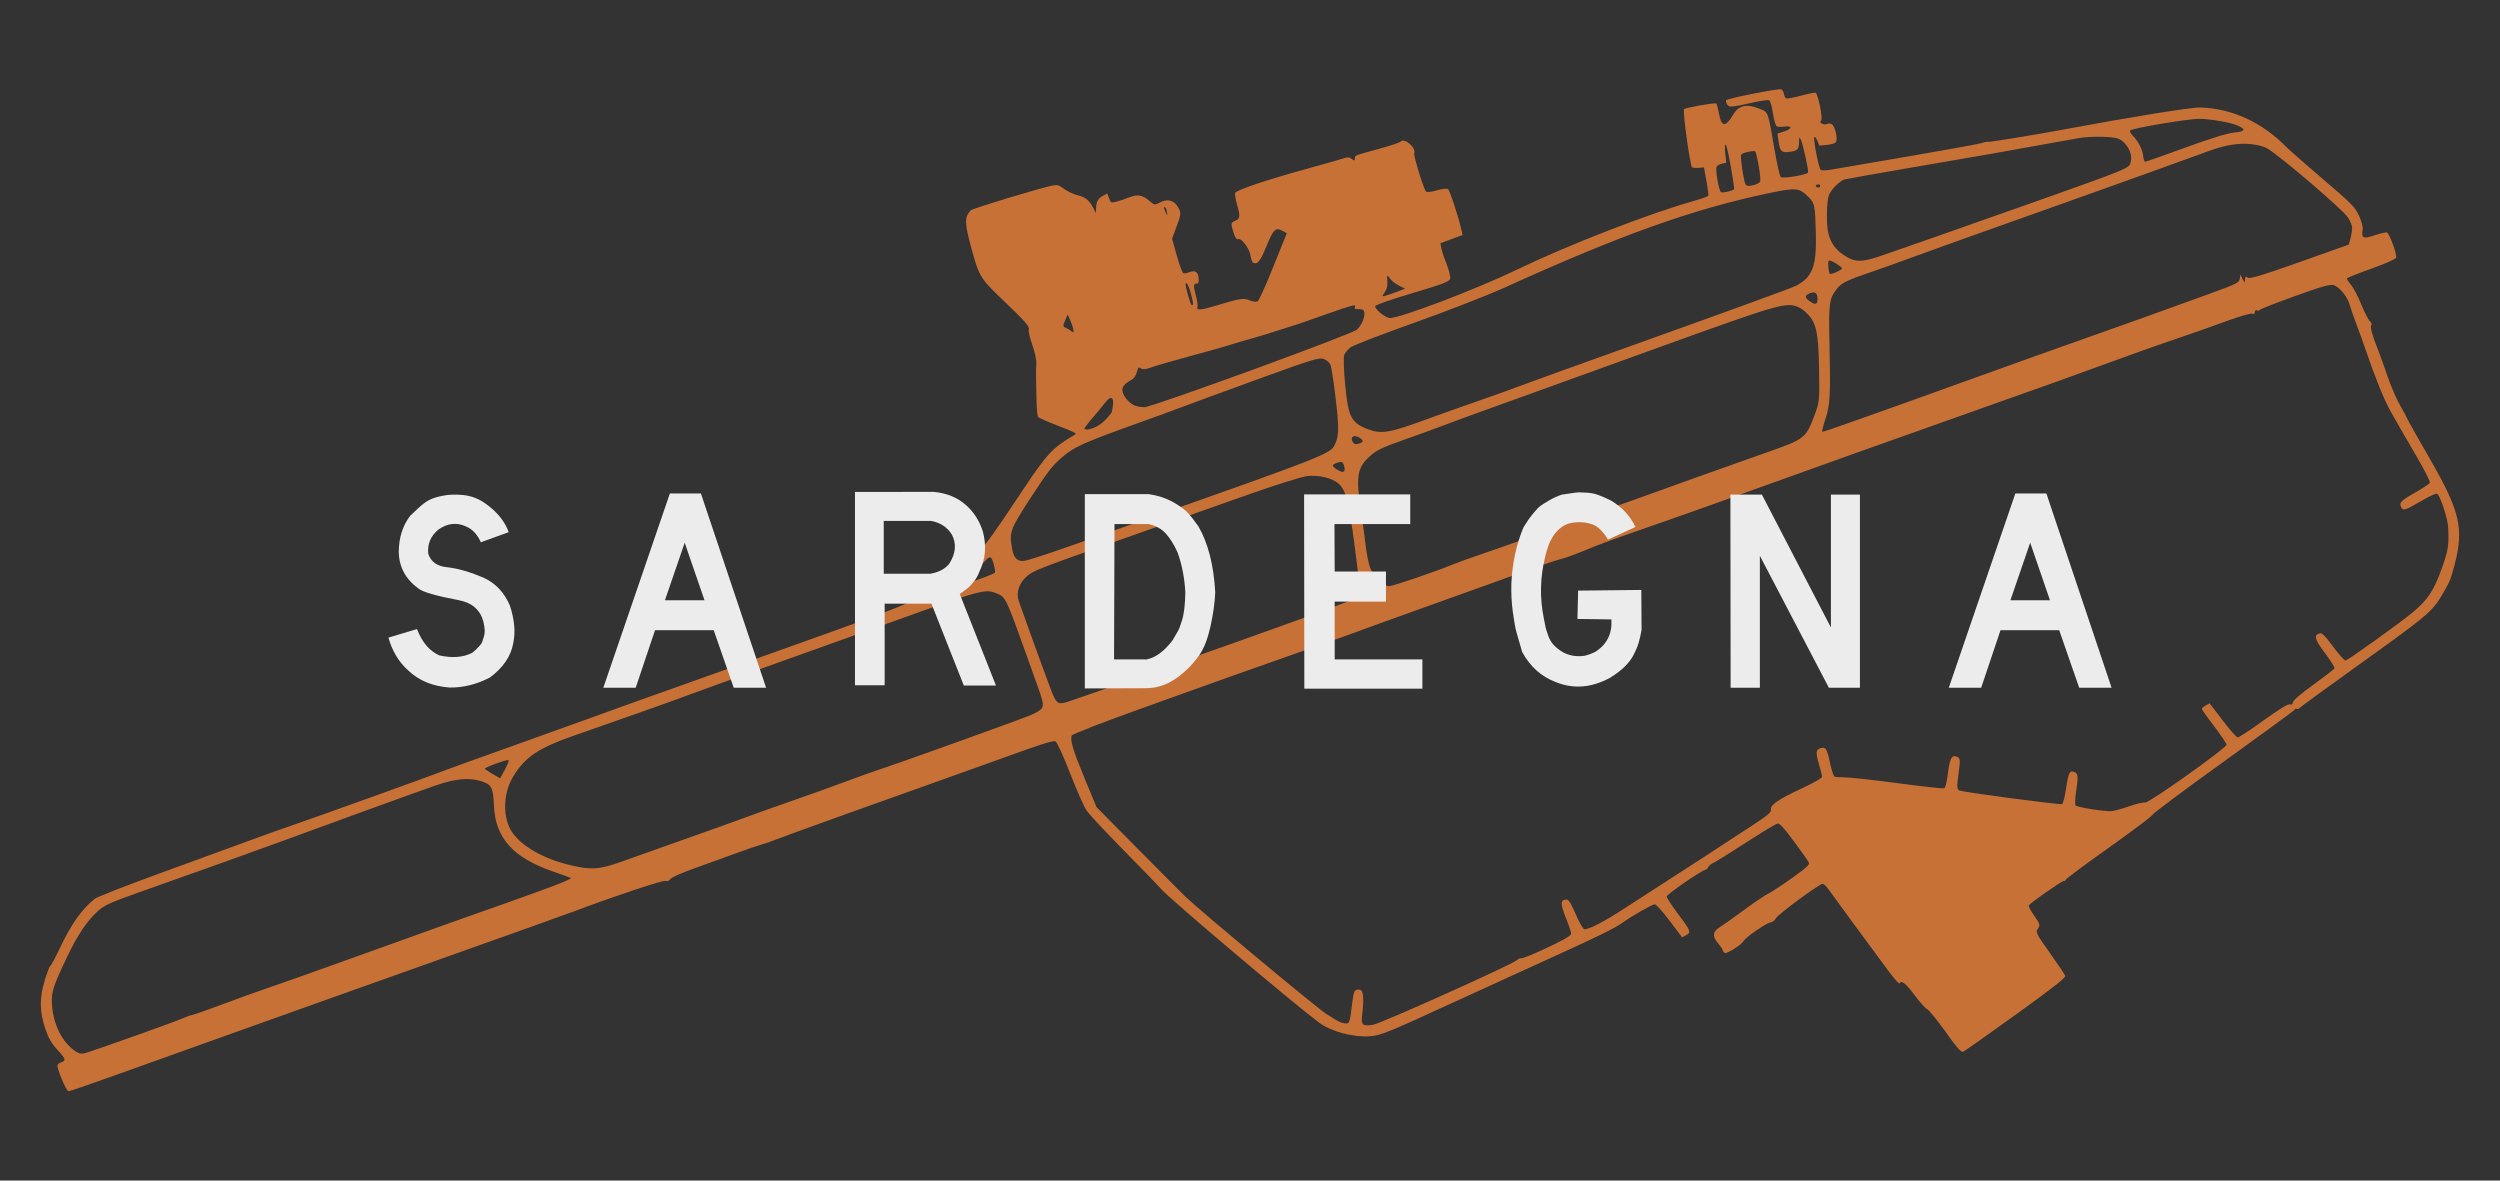
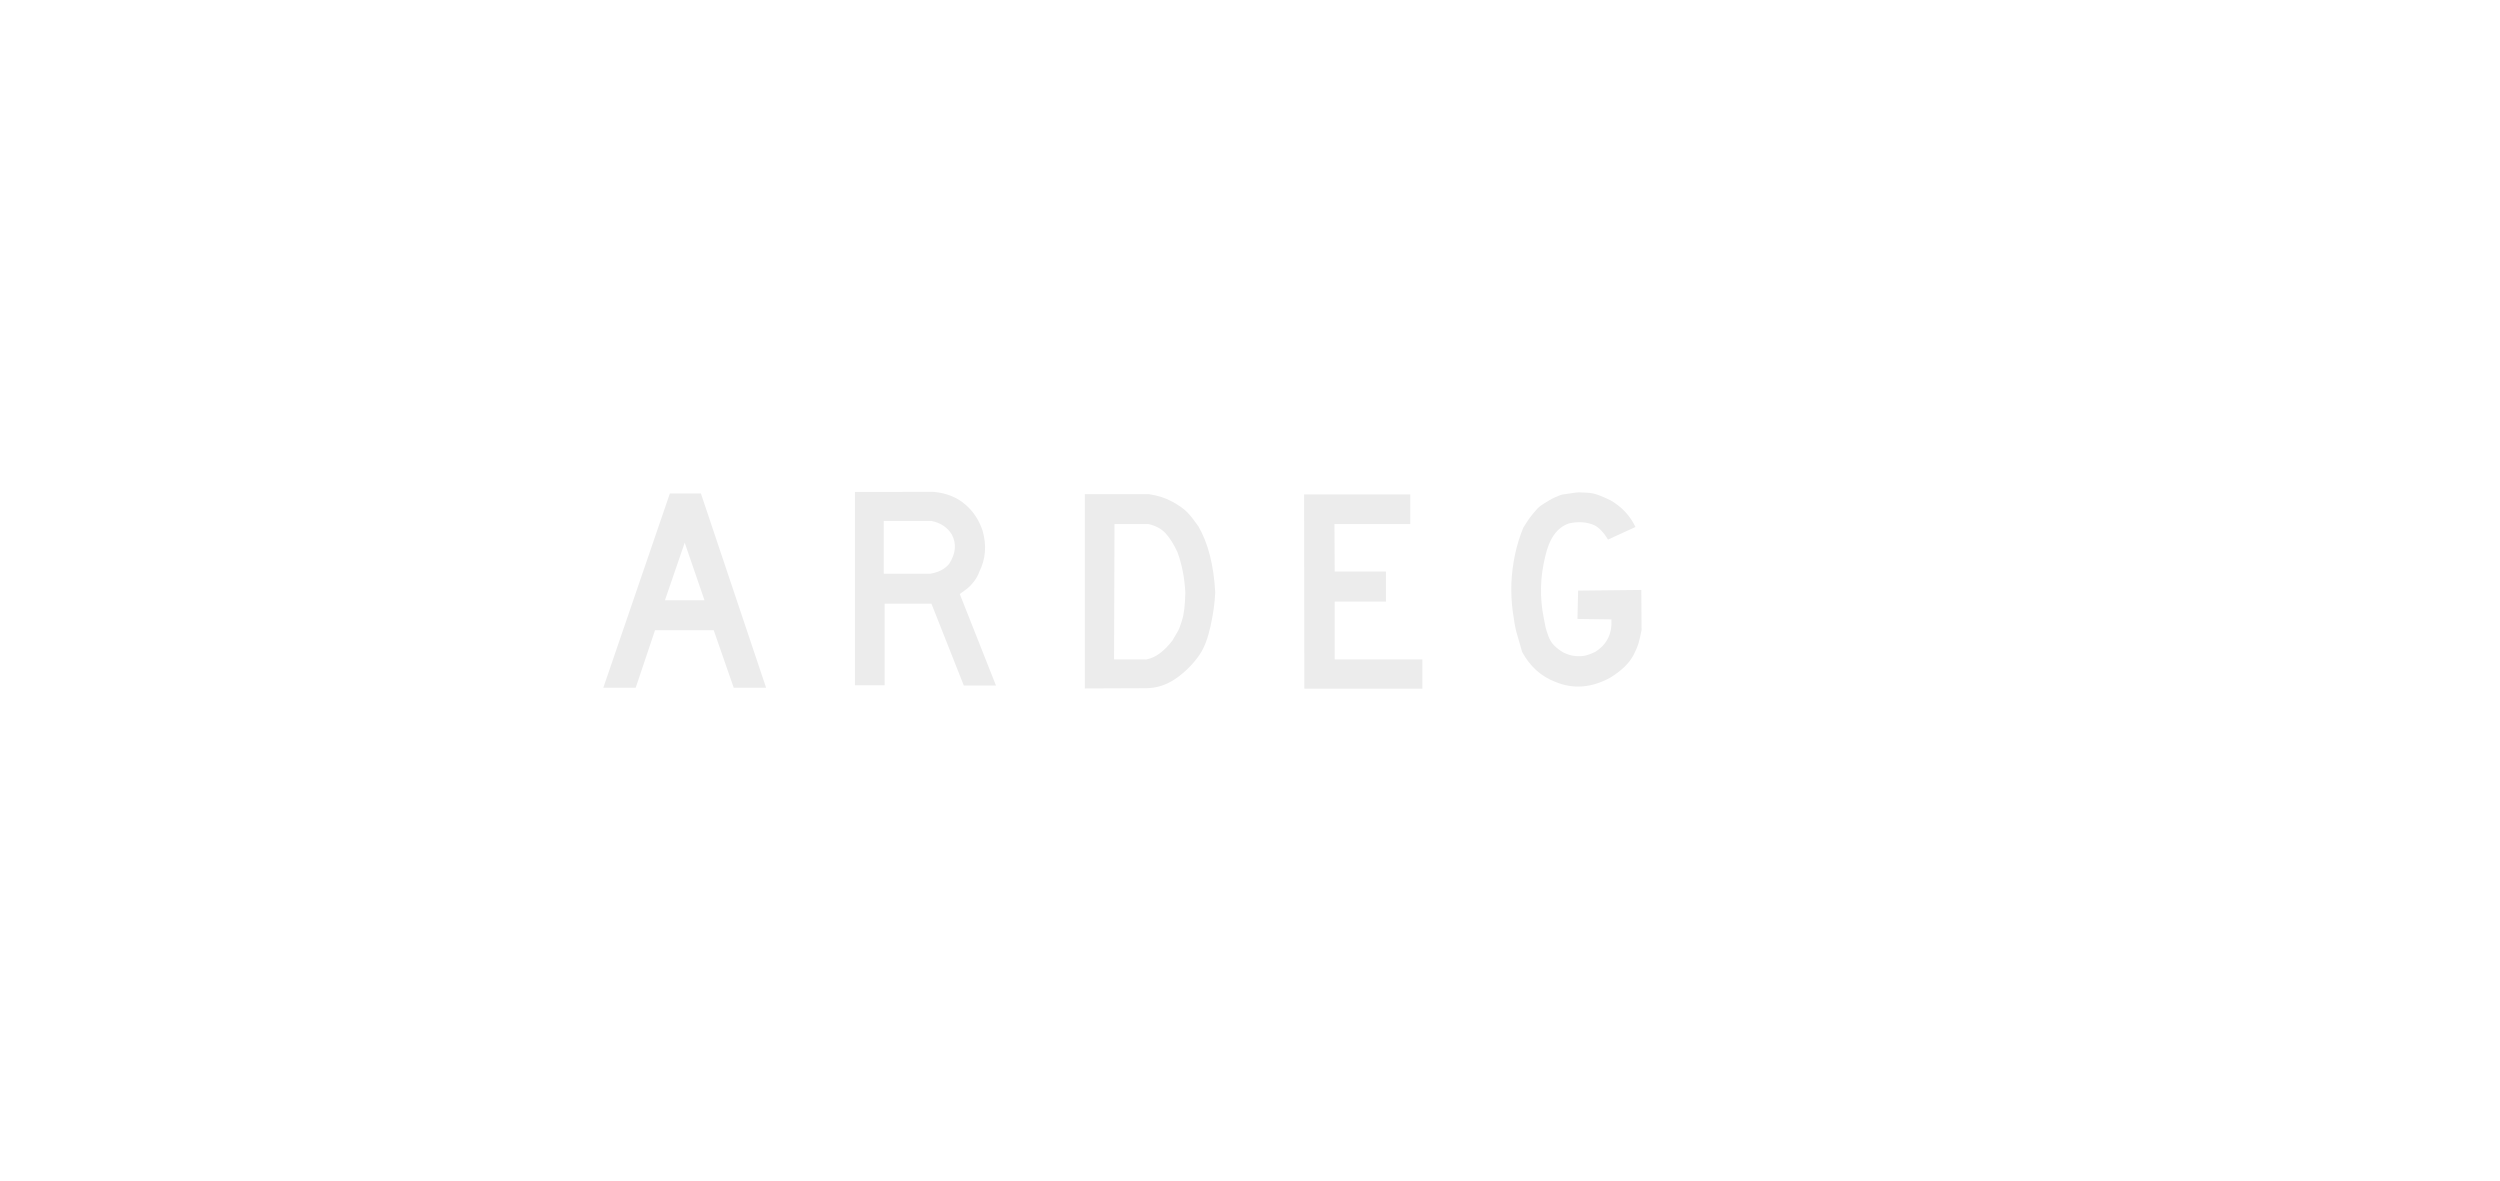
<svg xmlns="http://www.w3.org/2000/svg" xmlns:ns1="http://www.inkscape.org/namespaces/inkscape" xmlns:ns2="http://sodipodi.sourceforge.net/DTD/sodipodi-0.dtd" width="360" height="170" id="svg3132" version="1.1" ns1:version="0.48.0 r9654" ns2:docname="rgs-sicilia.svg">
  <defs id="defs3134" />
  <g ns1:label="Livello 1" ns1:groupmode="layer" id="layer1" transform="translate(0,-882.362)">
    <g id="g3829" transform="translate(44.286,-42.5)">
-       <rect y="924.862" x="-44.286" height="170" width="360" id="rect3272" style="fill:#333333;fill-rule:evenodd;stroke:none" />
-       <path ns2:nodetypes="cssssssssssccccscscsssscscsccscscscscsssccsscscssssssssscssccsscssssssccssccsscsscssssccsssscscccssscssscccccscssssccsscsccssccscssscsssssscssscssccccccsccssssssscsccssssscscssscccscsscsscscscssscscscscscsscsssscscssssscsssssscccssssssssssssssscsssssssssccsssssscscsssssccsscscscsssssscscssssssccsssccssscsscssccscsscssscscssccsssssssssssssssccsccsccccccscsscccscsssssssssscsssscssssscsssssscsssssssscsccsccsssssscsssssscssssssccsssccssscssssssssssssssssssssscssssssscsccsccssscscssscssssssccsscsccsccscccccsscccccssssssssssssssssscsssscccscccscssscsccscccscccsssssssscssccsssssscsccscscc" ns1:connector-curvature="0" id="path3854" d="m 307.483,1010.348 c -1.571,2.657 -1.982,3.002 -12.951,10.856 -3.988,2.856 -7.386,5.337 -7.553,5.514 -0.166,0.177 -0.404,0.281 -0.528,0.23 -0.124,-0.051 -0.263,-10e-4 -0.308,0.111 -0.046,0.112 -4.629,3.468 -10.185,7.46 -5.556,3.991 -10.175,7.435 -10.264,7.653 -0.089,0.218 -2.908,2.344 -6.264,4.725 -3.356,2.381 -6.154,4.457 -6.218,4.614 -0.064,0.157 -0.196,0.252 -0.294,0.212 -0.212,-0.086 -4.925,3.204 -5.06,3.533 -0.051,0.126 0.31,0.802 0.804,1.503 0.813,1.154 0.861,1.326 0.516,1.825 -0.363,0.526 -0.281,0.689 1.715,3.491 1.153,1.617 2.148,3.106 2.212,3.309 0.086,0.274 -1.746,1.712 -7.092,5.563 -3.964,2.857 -7.381,5.266 -7.592,5.355 -0.307,0.128 -0.822,-0.451 -2.569,-2.891 -1.202,-1.679 -2.383,-3.134 -2.626,-3.233 -0.243,-0.1 -1.064,-1.014 -1.824,-2.033 -1.268,-1.699 -1.928,-2.206 -2.154,-1.654 -0.048,0.117 -0.787,-0.726 -1.643,-1.874 -2.282,-3.061 -7.886,-10.698 -8.551,-11.651 -0.315,-0.452 -0.711,-0.825 -0.88,-0.829 -0.481,-0.01 -6.552,4.477 -6.766,5.002 -0.106,0.258 -0.446,0.51 -0.755,0.56 -0.634,0.099 -3.697,2.226 -3.889,2.697 -0.179,0.439 -2.346,1.827 -2.655,1.701 -0.143,-0.058 -0.281,-0.231 -0.307,-0.383 -0.025,-0.153 -0.342,-0.621 -0.704,-1.041 -0.838,-0.973 -0.758,-1.673 0.261,-2.294 0.428,-0.261 1.977,-1.361 3.443,-2.443 1.466,-1.083 3.053,-2.154 3.527,-2.381 0.474,-0.227 2.026,-1.245 3.449,-2.264 2.092,-1.497 2.553,-1.924 2.411,-2.231 -0.097,-0.209 -1.059,-1.572 -2.138,-3.029 -1.463,-1.976 -2.068,-2.631 -2.378,-2.576 -0.229,0.039 -2.253,1.262 -4.497,2.716 -2.244,1.454 -4.364,2.772 -4.711,2.93 -0.347,0.158 -0.693,0.44 -0.769,0.626 -0.076,0.186 -0.254,0.358 -0.396,0.381 -0.588,0.101 -5.567,3.532 -5.573,3.844 -0.004,0.187 0.7,1.281 1.565,2.431 1.918,2.55 1.99,2.735 1.228,3.147 l -0.578,0.313 -1.79,-2.378 c -0.984,-1.308 -1.949,-2.381 -2.144,-2.385 -0.348,-0.01 -3.317,1.686 -4.641,2.648 -1.047,0.76 -3.752,2.091 -10.036,4.937 -3.182,1.441 -9.682,4.41 -14.444,6.598 -9.313,4.279 -10.322,4.689 -11.826,4.814 -2.42,0.201 -5.651,-0.656 -7.408,-1.967 -3.78,-2.82 -21.66,-17.942 -22.726,-19.22 -0.329,-0.395 -2.727,-2.874 -5.327,-5.51 -2.601,-2.636 -5.034,-5.241 -5.406,-5.789 -0.373,-0.549 -1.451,-2.984 -2.397,-5.412 -0.946,-2.428 -1.884,-4.481 -2.085,-4.562 -0.349,-0.141 -2.101,0.408 -7.065,2.213 -1.235,0.449 -3.519,1.268 -5.077,1.821 -11.115,3.943 -27.101,9.689 -28.042,10.079 -0.624,0.258 -1.582,0.591 -2.128,0.738 -0.546,0.148 -2.222,0.724 -3.724,1.281 -1.502,0.557 -4.163,1.517 -5.913,2.134 -1.75,0.616 -3.329,1.319 -3.509,1.56 -0.193,0.258 -0.496,0.371 -0.735,0.273 -0.328,-0.134 -7.798,2.354 -12.966,4.318 -1.159,0.441 -8.889,3.203 -22.502,8.042 -4.931,1.753 -10.18,3.621 -11.664,4.152 -1.484,0.531 -8.39,2.997 -15.346,5.48 -6.956,2.483 -15.01,5.364 -17.897,6.402 -2.887,1.038 -5.389,1.889 -5.56,1.892 -0.33,0 -1.735,-3.358 -1.579,-3.779 0.048,-0.139 0.29,-0.311 0.531,-0.387 0.732,-0.23 0.652,-0.492 -0.543,-1.788 -0.856,-0.928 -1.303,-1.706 -1.759,-3.063 -0.837,-2.492 -0.851,-4.444 -0.05,-7.03 0.353,-1.139 0.704,-2.044 0.781,-2.013 0.077,0.031 0.679,-1.085 1.339,-2.481 1.67,-3.532 3.275,-5.795 5.1,-7.192 0.345,-0.264 4.733,-1.974 9.752,-3.8 5.019,-1.826 10.599,-3.865 12.401,-4.53 1.802,-0.665 3.967,-1.443 4.812,-1.728 3.222,-1.087 21.569,-7.678 23.603,-8.479 0.668,-0.263 4.63,-1.694 8.803,-3.18 4.173,-1.486 9.218,-3.297 11.211,-4.025 3.888,-1.419 10.829,-3.904 20.158,-7.216 25.526,-9.062 27.302,-9.752 30.263,-11.758 0.475,-0.322 1.128,-0.763 1.452,-0.981 0.918,-0.618 3.285,-2.693 4.56,-3.998 1.337,-1.368 2.397,-2.839 6.53,-9.054 3.59,-5.399 4.325,-6.183 7.576,-8.077 0.286,-0.167 -0.128,-0.382 -2.402,-1.248 -1.511,-0.576 -2.83,-1.158 -2.929,-1.296 -0.1,-0.137 -0.198,-1.262 -0.219,-2.5 -0.02,-1.237 -0.052,-2.715 -0.07,-3.283 -0.018,-0.568 6e-4,-1.421 0.042,-1.894 0.041,-0.474 -0.218,-1.688 -0.576,-2.697 -0.358,-1.01 -0.588,-1.99 -0.511,-2.179 0.176,-0.429 -0.468,-1.163 -3.913,-4.456 -3.143,-3.004 -3.305,-3.29 -4.553,-8.032 -0.776,-2.948 -0.758,-3.787 0.103,-4.703 0.255,-0.272 10.11,-3.258 11.822,-3.583 0.655,-0.124 0.884,-0.054 1.64,0.503 0.484,0.356 1.294,0.744 1.8,0.863 1.192,0.278 1.785,0.729 2.332,1.771 l 0.443,0.844 0.017,-0.672 c 0.024,-0.981 0.263,-1.426 0.974,-1.813 l 0.631,-0.344 0.263,0.687 c 0.263,0.686 0.264,0.687 1.024,0.502 0.418,-0.102 1.273,-0.386 1.9,-0.631 1.233,-0.483 1.925,-0.342 3.007,0.613 0.588,0.52 0.673,0.525 1.483,0.096 1.068,-0.566 2.045,-0.244 2.609,0.861 0.355,0.695 0.332,0.91 -0.281,2.583 l -0.669,1.824 0.684,2.424 c 0.376,1.333 0.795,2.47 0.931,2.525 0.136,0.055 0.555,-0.017 0.931,-0.161 0.817,-0.313 1.248,0.014 1.286,0.976 0.022,0.554 -0.036,0.695 -0.278,0.679 -0.483,-0.032 -0.508,0.309 -0.126,1.719 0.195,0.722 0.301,1.447 0.234,1.609 -0.233,0.571 0.461,0.52 2.855,-0.208 3.284,-0.998 3.767,-1.07 4.683,-0.697 0.436,0.177 0.94,0.239 1.119,0.138 0.194,-0.11 1.112,-2.134 2.266,-4.999 l 1.939,-4.814 -0.585,-0.321 c -1.031,-0.566 -1.333,-0.285 -2.335,2.166 -0.893,2.185 -1.283,2.681 -1.909,2.425 -0.144,-0.059 -0.324,-0.528 -0.399,-1.041 -0.155,-1.066 -1.308,-2.584 -1.804,-2.376 -0.211,0.089 -0.424,-0.227 -0.657,-0.978 -0.393,-1.263 -0.37,-1.403 0.267,-1.671 0.696,-0.292 0.74,-0.643 0.279,-2.24 -0.232,-0.804 -0.365,-1.602 -0.295,-1.773 0.166,-0.407 4.731,-1.935 10.482,-3.511 2.525,-0.692 4.883,-1.364 5.24,-1.494 0.452,-0.165 0.777,-0.129 1.073,0.118 0.344,0.287 0.427,0.275 0.434,-0.06 0.01,-0.463 -0.093,-0.422 3.687,-1.452 1.469,-0.4 2.781,-0.845 2.916,-0.989 0.551,-0.587 2.269,0.891 1.948,1.676 -0.135,0.33 1.417,5.322 1.721,5.535 0.159,0.112 0.878,0.022 1.598,-0.199 0.719,-0.221 1.425,-0.293 1.568,-0.159 0.253,0.238 1.423,3.789 1.865,5.661 l 0.222,0.938 -1.603,0.595 -1.603,0.595 0.147,0.756 c 0.081,0.416 0.431,1.464 0.779,2.33 0.347,0.866 0.561,1.793 0.475,2.061 -0.122,0.379 -1.331,0.832 -5.463,2.049 -2.919,0.859 -5.316,1.696 -5.329,1.859 -0.033,0.439 1.379,1.61 2.058,1.707 1.178,0.168 12.41,-4.09 18.339,-6.953 7.394,-3.571 19.026,-8.086 25.559,-9.921 1.069,-0.3 1.98,-0.634 2.024,-0.742 0.044,-0.108 -0.08,-1.068 -0.276,-2.134 l -0.357,-1.938 -0.799,0.071 c -0.44,0.039 -0.857,-0.008 -0.928,-0.105 -0.305,-0.419 -1.356,-8.116 -1.14,-8.346 0.21,-0.223 4.333,-0.949 4.651,-0.819 0.067,0.027 0.236,0.67 0.376,1.428 0.371,2.009 0.957,2.036 2.103,0.095 0.735,-1.245 1.93,-1.505 3.662,-0.797 1.396,0.571 1.247,0.172 2.271,6.108 0.333,1.934 0.722,3.625 0.864,3.758 0.284,0.267 3.795,-0.32 3.933,-0.658 0.115,-0.28 -0.758,-4.221 -1.055,-4.764 -0.202,-0.369 -0.232,-0.358 -0.233,0.085 -8.8e-4,1.281 -0.155,1.511 -1.122,1.673 -1.354,0.226 -1.618,0.028 -1.817,-1.362 l -0.177,-1.236 0.992,-0.317 c 1.151,-0.368 1.16,-0.858 0.014,-0.69 -0.428,0.063 -0.919,0.057 -1.09,-0.013 -0.171,-0.07 -0.424,-0.919 -0.561,-1.886 -0.138,-0.967 -0.394,-1.818 -0.57,-1.89 -0.176,-0.072 -1.287,0.088 -2.469,0.356 -2.96,0.671 -3.328,0.693 -3.583,0.214 -0.114,-0.214 -0.174,-0.47 -0.134,-0.569 0.1,-0.245 7.571,-1.73 7.942,-1.578 0.162,0.067 0.338,0.367 0.39,0.669 0.052,0.302 0.203,0.593 0.337,0.647 0.133,0.054 1.092,-0.127 2.131,-0.403 1.039,-0.276 1.972,-0.468 2.074,-0.426 0.372,0.152 1.099,3.707 0.819,4.005 -0.198,0.211 -0.15,0.346 0.17,0.477 0.246,0.101 0.548,0.109 0.671,0.02 0.124,-0.09 0.414,-0.086 0.645,0.009 0.507,0.207 0.974,2.256 0.604,2.65 -0.141,0.15 -0.732,0.312 -1.314,0.361 l -1.058,0.089 -0.249,-0.657 c -0.137,-0.361 -0.335,-0.62 -0.44,-0.576 -0.232,0.098 0.597,4.44 0.902,4.727 0.119,0.112 0.76,0.107 1.425,-0.011 0.665,-0.118 5.71,-0.982 11.211,-1.923 5.501,-0.94 10.279,-1.812 10.62,-1.936 0.34,-0.125 0.698,-0.194 0.795,-0.155 0.174,0.071 6.688,-0.988 10.938,-1.779 10.057,-1.871 18.345,-3.205 19.682,-3.167 4.551,0.128 8.923,2.14 12.409,5.712 0.395,0.405 2.75,2.471 5.233,4.591 4.103,3.503 4.574,3.978 5.171,5.205 0.361,0.742 0.614,1.648 0.562,2.012 -0.19,1.329 0.022,1.441 1.693,0.889 0.855,-0.283 1.669,-0.467 1.807,-0.411 0.37,0.151 1.477,3.209 1.316,3.632 -0.073,0.2 -1.68,0.908 -3.565,1.576 -1.885,0.667 -3.46,1.295 -3.501,1.395 -0.041,0.1 0.216,0.523 0.571,0.94 0.355,0.417 1.016,1.675 1.47,2.794 0.453,1.119 1.015,2.218 1.248,2.441 0.233,0.223 0.331,0.473 0.217,0.555 -0.233,0.17 0.101,1.442 0.909,3.452 0.303,0.755 0.938,2.511 1.41,3.903 0.472,1.392 1.281,3.268 1.798,4.168 0.517,0.901 0.992,1.79 1.056,1.976 0.064,0.186 1.477,2.695 3.14,5.575 4.461,7.724 5.041,10.179 3.658,15.485 -0.524,2.01 -0.702,2.443 -1.686,4.104 z m 0.798,-7.46 c 0.038,-0.814 -0.004,-1.987 -0.092,-2.605 -0.206,-1.439 -1.185,-4.181 -1.546,-4.329 -0.152,-0.062 -1.132,0.387 -2.177,0.998 -2.418,1.414 -2.692,1.504 -2.974,0.975 -0.352,-0.66 -0.069,-0.96 2.024,-2.145 1.094,-0.619 2.042,-1.255 2.106,-1.412 0.064,-0.157 -0.81,-1.876 -1.943,-3.82 -2.237,-3.839 -2.35,-4.036 -3.742,-6.498 -0.91,-1.609 -2.239,-4.897 -3.587,-8.87 -0.359,-1.058 -0.95,-2.696 -1.314,-3.641 -0.364,-0.945 -0.793,-2.181 -0.953,-2.748 -0.335,-1.185 -1.367,-2.487 -2.259,-2.852 -0.484,-0.198 -1.671,0.129 -5.611,1.545 -2.749,0.988 -5.035,1.888 -5.081,2.001 -0.046,0.113 -0.228,0.146 -0.405,0.074 -0.195,-0.08 -0.324,0.017 -0.329,0.248 -0.005,0.247 -0.142,0.324 -0.386,0.225 -0.208,-0.085 -1.888,0.404 -3.735,1.086 -1.847,0.682 -4.879,1.753 -6.739,2.379 -1.86,0.627 -4.46,1.532 -5.778,2.013 -9.816,3.578 -14.206,5.153 -23.891,8.571 -9.988,3.524 -24.85,8.835 -36.26,12.955 -2.384,0.861 -6.875,2.448 -9.979,3.526 -3.104,1.078 -5.784,2.023 -5.956,2.101 -0.172,0.077 -0.714,0.281 -1.205,0.453 -0.491,0.172 -1.821,0.697 -2.957,1.168 -1.136,0.47 -2.48,0.952 -2.986,1.07 -0.869,0.203 -3.719,1.196 -9.888,3.447 -1.483,0.541 -6.186,2.229 -10.453,3.751 -4.267,1.522 -8.304,2.981 -8.971,3.243 -0.667,0.261 -4.491,1.62 -8.498,3.02 -4.006,1.399 -8.361,2.936 -9.678,3.414 -1.317,0.478 -6.995,2.515 -12.618,4.527 -5.623,2.011 -10.288,3.815 -10.366,4.008 -0.275,0.674 0.139,2.061 1.841,6.176 l 1.713,4.144 5.952,6.013 c 3.274,3.307 6.364,6.409 6.867,6.893 2.078,1.998 18.857,15.97 20.249,16.862 1.759,1.127 2.062,1.283 2.653,1.368 0.718,0.102 0.756,-1e-4 1.106,-2.935 0.173,-1.451 0.277,-1.778 0.599,-1.879 0.994,-0.313 1.192,0.63 0.806,3.849 -0.144,1.203 0.149,1.415 1.617,1.169 1.119,-0.183 19.974,-8.656 20.644,-9.272 0.238,-0.218 0.539,-0.353 0.67,-0.3 0.131,0.053 1.51,-0.491 3.065,-1.209 2.799,-1.293 3.979,-1.953 4.128,-2.31 0.042,-0.102 -0.298,-1.125 -0.757,-2.274 -0.835,-2.092 -0.81,-2.677 0.114,-2.657 0.279,0.01 0.677,0.647 1.274,2.056 0.478,1.126 1.028,2.112 1.223,2.192 0.464,0.19 2.947,-1.089 5.948,-3.063 1.322,-0.87 4.345,-2.823 6.717,-4.34 2.372,-1.518 4.555,-2.929 4.85,-3.135 0.295,-0.207 2.095,-1.386 4,-2.62 5.173,-3.35 5.446,-3.557 5.391,-4.086 -0.069,-0.666 1.104,-1.458 4.515,-3.048 1.838,-0.857 2.883,-1.476 2.854,-1.692 -0.024,-0.187 -0.198,-0.861 -0.384,-1.498 -0.541,-1.845 -0.536,-2.282 0.029,-2.519 0.825,-0.346 1.066,-0.023 1.48,1.989 0.22,1.071 0.522,1.997 0.67,2.058 0.148,0.061 0.83,0.108 1.515,0.106 0.685,0 4.113,0.378 7.617,0.843 3.504,0.466 6.5,0.793 6.658,0.727 0.177,-0.074 0.373,-0.833 0.512,-1.986 0.279,-2.308 0.563,-2.863 1.307,-2.559 0.505,0.207 0.523,0.389 0.242,2.456 -0.254,1.864 -0.233,2.262 0.126,2.409 0.618,0.253 14.458,2.089 14.778,1.961 0.153,-0.062 0.404,-1.034 0.586,-2.274 0.332,-2.262 0.519,-2.625 1.21,-2.342 0.525,0.215 0.561,0.667 0.227,2.853 -0.148,0.967 -0.171,1.85 -0.051,1.963 0.298,0.281 4.221,0.892 5.175,0.807 0.425,-0.035 1.597,-0.362 2.604,-0.718 1.008,-0.357 1.995,-0.582 2.194,-0.501 0.434,0.177 11.733,-7.848 11.744,-8.341 0.004,-0.177 -0.783,-1.352 -1.748,-2.611 -0.965,-1.26 -1.772,-2.389 -1.792,-2.511 -0.021,-0.121 0.221,-0.36 0.535,-0.531 l 0.572,-0.31 1.868,2.453 c 1.027,1.349 2.011,2.457 2.185,2.461 0.175,0 1.85,-1.101 3.723,-2.454 2.247,-1.624 3.534,-2.409 3.781,-2.308 0.258,0.106 0.394,0.013 0.435,-0.297 0.038,-0.285 1.131,-1.224 2.982,-2.56 1.607,-1.161 2.964,-2.212 3.015,-2.337 0.051,-0.125 -0.574,-1.117 -1.388,-2.204 -1.479,-1.974 -1.637,-2.553 -0.773,-2.824 0.345,-0.108 0.711,0.248 1.938,1.887 0.832,1.111 1.641,2.022 1.797,2.025 0.308,0 8.011,-5.523 9.796,-7.03 2.02,-1.705 2.87,-2.975 3.964,-5.924 0.729,-1.966 1.003,-3.04 1.054,-4.136 z m -13.867,-45.318 c -0.029,-0.281 -0.274,-0.879 -0.544,-1.328 -0.686,-1.143 -10.624,-9.609 -11.877,-10.117 -2.154,-0.874 -4.997,-0.72 -8.098,0.441 -1.215,0.455 -4.963,1.813 -8.329,3.017 -3.366,1.205 -7.799,2.792 -9.852,3.527 -2.053,0.735 -7.824,2.79 -12.825,4.566 -5.001,1.776 -10.378,3.708 -11.949,4.293 -1.571,0.585 -4.055,1.473 -5.52,1.973 -3.786,1.292 -4.474,1.623 -5.173,2.489 -1.13,1.4 -1.222,2.067 -1.089,7.908 0.17,7.481 0.098,8.801 -0.596,10.897 -0.318,0.961 -0.508,1.776 -0.423,1.811 0.086,0.035 5.264,-1.776 11.509,-4.024 17.798,-6.409 22.963,-8.259 27.886,-9.989 4.49,-1.578 8.293,-2.942 16.52,-5.927 3.684,-1.336 4.113,-1.551 4.191,-2.103 l 0.088,-0.614 0.306,0.628 c 0.306,0.628 0.306,0.628 0.352,0.095 0.038,-0.437 0.113,-0.484 0.411,-0.26 0.267,0.2 2.271,-0.404 7.456,-2.25 l 7.092,-2.524 0.257,-1 c 0.141,-0.55 0.233,-1.23 0.204,-1.51 z M 277.815,942.889 c -0.986,-0.408 -3.725,-0.879 -5.333,-0.917 -1.506,-0.035 -9.731,1.34 -10.018,1.676 -0.099,0.115 0.079,0.466 0.395,0.78 0.778,0.771 1.392,1.991 1.477,2.934 0.038,0.428 0.166,0.782 0.283,0.786 0.118,0.004 2.731,-0.913 5.807,-2.039 3.521,-1.288 6.139,-2.092 7.066,-2.169 1.578,-0.132 1.687,-0.485 0.323,-1.05 z m -15.285,4.099 c -0.265,-0.929 -1.012,-1.845 -1.749,-2.146 -0.837,-0.342 -4.035,-0.39 -5.774,-0.085 -1.547,0.271 -12.097,2.164 -12.7,2.279 -0.173,0.033 -4.878,0.845 -10.456,1.801 -5.578,0.958 -10.315,1.796 -10.528,1.862 -0.697,0.218 -1.896,1.411 -2.224,2.214 -0.373,0.912 -0.427,4.284 -0.09,5.608 0.338,1.327 1.015,2.269 2.207,3.067 1.651,1.106 2.56,1.099 5.829,-0.047 1.552,-0.544 4.759,-1.662 7.128,-2.484 2.369,-0.822 9.638,-3.386 16.154,-5.697 10.952,-3.884 11.87,-4.255 12.135,-4.905 0.158,-0.386 0.189,-1.047 0.068,-1.469 z m -44.873,30.942 c -0.089,-5.104 -0.381,-6.51 -1.63,-7.836 -0.391,-0.415 -1.006,-0.874 -1.367,-1.021 -1.772,-0.718 -2.786,-0.427 -19.302,5.532 -8.782,3.169 -16.624,6.004 -17.427,6.302 -0.803,0.297 -3.743,1.356 -6.533,2.353 -2.79,0.997 -6.096,2.205 -7.346,2.686 -1.25,0.48 -3.995,1.479 -6.099,2.22 -3.209,1.129 -4.017,1.519 -5.006,2.414 -1.811,1.638 -2.011,2.929 -1.238,7.966 0.226,1.471 0.519,3.63 0.651,4.797 0.132,1.167 0.422,2.627 0.645,3.243 0.455,1.258 1.878,2.657 2.73,2.682 0.513,0.015 6.528,-2.032 9.277,-3.157 0.773,-0.316 2.715,-1.014 4.317,-1.551 1.602,-0.537 5.139,-1.786 7.861,-2.776 2.722,-0.99 5.476,-1.986 6.121,-2.213 2.214,-0.78 3.159,-1.206 3.082,-1.391 -0.043,-0.102 0.081,-0.12 0.275,-0.04 0.194,0.079 1.807,-0.384 3.585,-1.029 5.895,-2.138 15.438,-5.547 20.033,-7.157 5.288,-1.852 5.495,-2.015 6.713,-5.284 0.722,-1.938 0.739,-2.116 0.659,-6.739 z m 2.335,-15.199 c -0.56,-0.334 -0.905,-0.436 -0.966,-0.287 -0.134,0.328 0.016,1.781 0.191,1.852 0.292,0.119 1.852,-0.621 1.75,-0.83 -0.058,-0.119 -0.497,-0.449 -0.976,-0.735 z m -2.58,4.888 c -0.069,-0.661 -0.476,-0.82 -1.206,-0.47 -0.681,0.326 -0.598,0.638 0.329,1.235 0.714,0.461 0.98,0.229 0.877,-0.765 z m -0.214,-9.064 c -0.098,-4.061 -0.164,-4.407 -0.999,-5.259 -1.385,-1.412 -1.787,-1.453 -5.842,-0.603 -10.845,2.272 -21.279,6 -37.793,13.5 -2.548,1.157 -8.483,3.472 -13.188,5.143 -4.705,1.671 -8.852,3.274 -9.215,3.562 -0.363,0.288 -0.76,0.771 -0.881,1.074 -0.124,0.302 -0.062,2.221 0.133,4.263 0.435,4.562 0.856,5.447 3.01,6.328 2.165,0.885 3.224,0.713 9.188,-1.489 1.403,-0.518 4.556,-1.638 7.006,-2.488 2.45,-0.85 5.071,-1.791 5.825,-2.092 0.753,-0.3 9.832,-3.572 20.174,-7.271 10.342,-3.698 19.216,-6.94 19.72,-7.203 2.364,-1.236 2.974,-2.827 2.862,-7.465 z m 0.483,-7.12 c -0.113,-0.046 -0.306,-0.011 -0.43,0.079 -0.124,0.09 -0.071,0.226 0.116,0.302 0.187,0.076 0.381,0.041 0.43,-0.079 0.049,-0.12 -0.003,-0.256 -0.116,-0.302 z m -8.724,-2.756 c -0.199,-1.087 -0.427,-2.003 -0.506,-2.035 -0.337,-0.135 -1.926,0.25 -2.025,0.491 -0.138,0.338 0.367,3.75 0.627,4.237 0.151,0.284 0.404,0.323 1.087,0.169 0.49,-0.111 0.955,-0.355 1.034,-0.543 0.077,-0.189 -0.019,-1.232 -0.218,-2.319 z m -3.717,1.904 c -0.502,-3.104 -0.874,-4.845 -1.052,-4.918 -0.103,-0.042 -0.122,0.532 -0.041,1.277 l 0.147,1.354 -0.629,0.137 c -0.346,0.075 -0.689,0.284 -0.763,0.464 -0.205,0.502 0.34,3.518 0.659,3.648 0.297,0.121 1.767,-0.23 1.854,-0.443 0.028,-0.068 -0.051,-0.751 -0.175,-1.518 z m -51.971,59.261 c -0.09,-0.123 -0.228,-0.065 -0.308,0.129 -0.08,0.194 -0.021,0.333 0.129,0.308 0.15,-0.025 0.289,-0.083 0.308,-0.129 0.019,-0.046 -0.04,-0.184 -0.129,-0.308 z m -2.536,-6.752 c -0.823,-6.204 -1.226,-7.697 -2.327,-8.638 -0.888,-0.759 -2.737,-1.202 -4.383,-1.05 -0.776,0.071 -4.672,1.298 -9.043,2.848 -4.224,1.497 -12.179,4.307 -17.678,6.245 -12.017,4.234 -12.729,4.511 -13.687,5.327 -1.151,0.98 -1.618,2.367 -1.202,3.573 0.612,1.774 3.005,8.425 3.477,9.664 0.253,0.664 0.742,1.979 1.087,2.921 0.81,2.217 1.06,2.411 2.491,1.936 2.165,-0.718 8.202,-2.843 12.662,-4.458 2.458,-0.89 4.998,-1.804 5.645,-2.03 7.51,-2.631 19.492,-6.942 20.856,-7.505 0.444,-0.183 1.085,-0.419 1.425,-0.524 0.473,-0.146 0.718,-0.437 1.047,-1.242 0.387,-0.946 0.35,-1.649 -0.369,-7.066 z m 0.304,-15.394 c -0.608,-0.153 -0.875,0.32 -0.487,0.862 0.211,0.295 0.42,0.331 0.901,0.157 0.549,-0.199 0.594,-0.268 0.363,-0.558 -0.145,-0.182 -0.495,-0.389 -0.777,-0.461 z m -1.771,4.262 c -0.166,-0.622 -0.343,-0.698 -1.035,-0.447 -0.761,0.276 -0.771,0.449 -0.053,0.925 0.953,0.632 1.34,0.462 1.089,-0.478 z m 6.627,-26.963 c -0.447,-0.65 -0.48,-0.61 -0.399,0.483 0.042,0.559 -0.083,1.041 -0.38,1.472 -0.416,0.603 -0.411,0.632 0.096,0.497 0.296,-0.079 1.055,-0.34 1.687,-0.58 l 1.149,-0.436 -0.887,-0.443 c -0.488,-0.243 -1.058,-0.69 -1.266,-0.993 z m -7.823,17.423 c -0.286,-2.407 -0.621,-4.641 -0.743,-4.964 -0.135,-0.358 -0.51,-0.705 -0.959,-0.888 -0.657,-0.269 -1.678,0.042 -9.521,2.897 -4.832,1.759 -9.671,3.537 -10.755,3.95 -1.083,0.414 -3.914,1.448 -6.291,2.298 -8.096,2.896 -9.487,3.523 -11.243,5.075 -1.35,1.193 -2.003,2.039 -4.329,5.605 -3.034,4.651 -3.194,5.072 -2.798,7.346 0.255,1.466 0.706,1.967 1.716,1.903 0.419,-0.027 3.78,-1.121 7.469,-2.431 3.689,-1.31 8.913,-3.16 11.607,-4.11 22.631,-7.981 24.921,-8.872 25.554,-9.941 0.748,-1.263 0.8,-2.463 0.291,-6.738 z m 4.061,-12.747 c -0.095,-0.226 -0.333,-0.316 -0.79,-0.298 -0.545,0.021 -0.632,-0.03 -0.518,-0.309 0.197,-0.481 0.062,-0.441 -8.106,2.441 -8.47,2.721 -5.891,1.763 -10.691,3.265 -0.15,0.058 -2.402,0.685 -5.004,1.393 -2.602,0.708 -5.171,1.454 -5.709,1.659 -0.637,0.242 -1.097,0.272 -1.322,0.085 -0.297,-0.248 -0.375,-0.175 -0.57,0.525 -0.133,0.477 -0.412,0.915 -0.676,1.062 -1.128,0.628 -1.466,1.031 -1.4,1.67 0.075,0.721 0.965,1.772 1.785,2.107 0.316,0.129 0.946,0.229 1.4,0.223 1.13,-0.017 29.696,-10.443 30.559,-11.154 0.731,-0.602 1.298,-2.056 1.041,-2.669 z m -46.335,56.061 c -0.091,-0.387 -0.38,-1.291 -0.643,-2.008 -0.263,-0.717 -1.035,-2.867 -1.715,-4.779 -2.735,-7.685 -2.943,-8.124 -4.075,-8.584 -1.82,-0.74 -1.977,-0.698 -14.948,3.952 -2.217,0.795 -9.539,3.417 -16.271,5.827 -6.732,2.41 -12.787,4.599 -13.456,4.863 -0.669,0.265 -3.899,1.423 -7.178,2.574 -3.279,1.151 -7.517,2.639 -9.417,3.307 -4.813,1.692 -6.717,2.975 -8.403,5.663 -1.439,2.293 -1.65,5.469 -0.51,7.686 1.062,2.067 4.289,4.09 8.081,5.067 3.43,0.884 4.692,0.824 8.016,-0.385 1.577,-0.574 5.479,-1.96 8.67,-3.08 3.191,-1.12 7.087,-2.515 8.658,-3.1 1.57,-0.585 4.726,-1.711 7.012,-2.503 2.286,-0.792 5.712,-2.019 7.613,-2.727 1.901,-0.708 3.997,-1.463 4.658,-1.678 3.212,-1.045 21.008,-7.442 22.305,-8.018 1.619,-0.719 1.851,-1.02 1.604,-2.077 z m 21.411,-58.565 c -0.332,-1.229 -0.625,-1.771 -0.769,-1.419 -0.089,0.218 0.687,2.95 0.859,3.02 0.309,0.126 0.291,-0.19 -0.089,-1.602 z m -11.227,16.026 c 0.144,-1.219 -0.357,-1.368 -1.135,-0.336 -0.343,0.455 -1.165,1.448 -1.825,2.205 -0.661,0.757 -1.172,1.446 -1.136,1.531 0.118,0.28 1.139,0.05 1.978,-0.446 0.664,-0.392 1.509,-1.234 1.947,-1.94 0.035,-0.056 0.111,-0.512 0.17,-1.013 z m 7.511,-28.468 c -0.263,-0.108 -0.248,0.04 0.07,0.69 0.297,0.605 0.297,0.605 0.197,-0.008 -0.055,-0.338 -0.176,-0.645 -0.267,-0.682 z m -24.667,51.424 c -0.314,-1.164 -0.541,-1.287 -1.152,-0.623 -0.258,0.28 -1.135,1.126 -1.95,1.88 -0.815,0.754 -1.452,1.441 -1.417,1.526 0.082,0.196 4.581,-1.365 4.694,-1.629 0.044,-0.109 -0.033,-0.628 -0.175,-1.155 z m 11.018,-35.141 -0.381,-0.848 -0.377,0.856 c -0.332,0.755 -0.317,0.881 0.123,1.061 0.275,0.112 0.641,0.337 0.813,0.498 0.261,0.245 0.303,0.209 0.257,-0.213 -0.03,-0.279 -0.227,-0.889 -0.436,-1.355 z m -74.516,79.338 c -5.737,-1.975 -8.297,-4.838 -8.484,-9.485 -0.104,-2.596 -0.336,-3.035 -1.851,-3.513 -1.743,-0.549 -3.721,-0.361 -6.571,0.625 -2.387,0.826 -16.743,6.034 -22.591,8.195 -2.906,1.074 -12.671,4.568 -20.258,7.248 -4.023,1.421 -4.845,1.803 -5.842,2.709 -1.479,1.345 -2.878,3.432 -4.291,6.401 -2.096,4.405 -2.341,5.162 -2.246,6.936 0.155,2.885 1.503,5.564 3.42,6.796 0.635,0.408 0.879,0.42 1.874,0.09 3.101,-1.025 12.567,-4.41 13.374,-4.783 0.505,-0.233 1.199,-0.482 1.543,-0.554 0.344,-0.072 2.377,-0.789 4.518,-1.593 2.141,-0.805 5.274,-1.931 6.962,-2.503 1.687,-0.572 5.152,-1.793 7.699,-2.715 2.547,-0.921 5.16,-1.86 5.807,-2.086 0.647,-0.226 2.804,-0.999 4.793,-1.718 5.493,-1.986 7.461,-2.688 15.54,-5.54 6.353,-2.243 9.057,-3.284 9.212,-3.545 0.021,-0.03 -1.155,-0.467 -2.607,-0.967 z m -6.426,-16.032 c -0.259,-0.101 -3.447,1.07 -3.374,1.239 0.036,0.083 0.546,0.428 1.134,0.766 l 1.069,0.615 0.387,-0.692 c 0.704,-1.258 0.95,-1.863 0.78,-1.93 z" style="fill:#c87137" />
      <g transform="translate(-464.819,25.168)" id="text3274" style="font-size:32.381px;font-style:normal;font-variant:normal;font-weight:normal;font-stretch:normal;text-align:center;line-height:125%;letter-spacing:0px;word-spacing:0px;text-anchor:middle;fill:#ececec;fill-opacity:1;stroke:none;font-family:ICAO_new;-inkscape-font-specification:ICAO_new">
-         <path ns1:connector-curvature="0" id="path3399" d="m 484.301,971.078 c -0.798,0.151 -1.452,0.356 -1.959,0.615 -0.508,0.259 -1.069,0.686 -1.684,1.279 -0.615,0.594 -0.966,0.923 -1.052,0.987 -1.08,1.403 -1.631,3.141 -1.652,5.214 0.043,2.18 0.993,3.939 2.85,5.278 0.605,0.497 2.558,1.058 5.861,1.684 1.856,0.367 3.011,1.381 3.465,3.044 0.108,0.432 0.173,0.826 0.195,1.182 0.022,0.356 -0.016,0.691 -0.113,1.004 -0.097,0.313 -0.173,0.556 -0.227,0.728 -0.054,0.173 -0.2,0.389 -0.437,0.648 -0.238,0.259 -0.394,0.421 -0.469,0.486 -0.075,0.065 -0.264,0.227 -0.567,0.486 -1.295,0.648 -2.871,0.766 -4.728,0.356 -1.403,-0.626 -2.472,-1.889 -3.206,-3.789 l -4.113,1.231 c 0.561,1.964 1.511,3.54 2.85,4.728 1.532,1.468 3.529,2.288 5.99,2.461 1.965,0.022 3.896,-0.464 5.796,-1.458 1.9,-1.424 3.012,-3.065 3.335,-4.921 0.346,-1.598 0.184,-3.411 -0.485,-5.44 -0.799,-1.856 -2.03,-3.173 -3.692,-3.951 -1.986,-0.864 -3.766,-1.382 -5.342,-1.554 -1.425,-0.129 -2.332,-0.777 -2.72,-1.943 -0.13,-1.425 0.367,-2.591 1.489,-3.497 1.295,-0.906 2.623,-1.047 3.983,-0.421 0.906,0.389 1.608,1.144 2.105,2.267 l 4.015,-1.458 c -0.583,-1.598 -1.727,-2.99 -3.432,-4.177 -0.972,-0.669 -2.013,-1.058 -3.125,-1.166 -1.112,-0.108 -2.089,-0.075 -2.93,0.097 z" />
        <path ns1:connector-curvature="0" id="path3401" d="m 521.981,986.135 -5.699,0 2.849,-8.29 z m 8.872,12.597 -9.39,-27.978 -4.469,0 -9.585,27.978 4.663,0 2.785,-8.29 8.451,0 2.883,8.29 z" />
        <path ns1:connector-curvature="0" id="path3403" d="m 547.793,974.705 6.832,0 c 1.339,0.259 2.332,0.917 2.979,1.975 0.69,1.317 0.561,2.72 -0.389,4.21 -0.626,0.755 -1.543,1.23 -2.752,1.424 l -6.67,0 z m -4.144,-4.177 0,27.847 4.274,0 0,-11.754 6.736,0 4.662,11.786 4.631,0 -5.214,-13.179 c 0.497,-0.346 0.88,-0.627 1.15,-0.842 0.27,-0.216 0.572,-0.54 0.907,-0.971 0.335,-0.432 0.588,-0.896 0.761,-1.393 0.907,-1.813 1.069,-3.767 0.486,-5.861 -0.497,-1.511 -1.296,-2.752 -2.396,-3.724 -1.231,-1.101 -2.774,-1.738 -4.631,-1.91 z" />
        <path ns1:connector-curvature="0" id="path3405" d="m 580.956,994.652 0.065,-19.493 4.89,0 c 1.057,0.237 1.888,0.69 2.493,1.36 0.605,0.669 1.166,1.565 1.684,2.688 0.648,1.77 1.025,3.713 1.133,5.828 -0.022,0.907 -0.07,1.684 -0.146,2.331 -0.075,0.648 -0.194,1.225 -0.356,1.732 -0.162,0.507 -0.281,0.858 -0.356,1.052 -0.075,0.194 -0.248,0.513 -0.518,0.956 -0.27,0.443 -0.416,0.696 -0.437,0.761 -1.231,1.619 -2.494,2.548 -3.789,2.785 z m -4.209,-23.8 0,27.977 8.775,-0.033 c 1.554,-10e-6 3.006,-0.47 4.355,-1.409 1.349,-0.939 2.488,-2.089 3.416,-3.448 0.648,-0.95 1.166,-2.305 1.554,-4.064 0.389,-1.759 0.615,-3.384 0.68,-4.873 -0.216,-3.929 -1.026,-7.102 -2.429,-9.52 -0.604,-0.863 -1.133,-1.532 -1.586,-2.007 -0.453,-0.475 -1.166,-0.982 -2.137,-1.522 -0.972,-0.54 -2.105,-0.907 -3.4,-1.1 z" />
        <path ns1:connector-curvature="0" id="path3407" d="m 623.608,970.883 -15.284,0 0.033,27.978 17,0 0,-4.21 -12.628,0 0,-8.322 7.383,0 0,-4.339 -7.383,0 -0.033,-6.832 10.913,0 z" />
-         <path ns1:connector-curvature="0" id="path3409" d="m 656.882,984.646 -9.099,0.097 -0.097,4.08 4.89,0.064 c 0.129,2.073 -0.659,3.638 -2.364,4.696 -0.497,0.237 -0.939,0.404 -1.328,0.502 -0.389,0.097 -0.874,0.124 -1.457,0.081 -0.583,-0.043 -1.176,-0.216 -1.781,-0.518 -0.54,-0.323 -0.987,-0.669 -1.343,-1.036 -0.356,-0.367 -0.631,-0.826 -0.826,-1.377 -0.194,-0.551 -0.319,-0.939 -0.373,-1.166 -0.054,-0.227 -0.146,-0.696 -0.276,-1.408 -0.582,-2.893 -0.517,-5.807 0.195,-8.743 0.583,-2.677 1.738,-4.297 3.465,-4.858 1.36,-0.302 2.591,-0.205 3.692,0.292 0.69,0.389 1.327,1.069 1.91,2.041 l 3.951,-1.813 c -0.777,-1.619 -1.965,-2.893 -3.562,-3.821 -0.648,-0.323 -1.236,-0.582 -1.764,-0.777 -0.529,-0.194 -1.079,-0.308 -1.651,-0.34 -0.572,-0.033 -0.966,-0.049 -1.182,-0.049 -0.216,2e-5 -0.653,0.054 -1.311,0.162 -0.658,0.108 -1.031,0.162 -1.117,0.162 -0.648,0.216 -1.241,0.481 -1.781,0.794 -0.54,0.313 -0.961,0.577 -1.263,0.793 -0.302,0.216 -0.653,0.572 -1.052,1.069 -0.4,0.497 -0.648,0.821 -0.745,0.971 -0.097,0.151 -0.34,0.529 -0.728,1.133 -1.015,2.482 -1.587,5.159 -1.716,8.03 -0.043,1.403 0.026,2.774 0.21,4.113 0.183,1.339 0.351,2.283 0.502,2.834 0.151,0.55 0.432,1.527 0.842,2.93 1.144,2.094 2.741,3.529 4.792,4.307 2.548,1.057 5.16,0.863 7.836,-0.583 0.82,-0.497 1.516,-1.02 2.089,-1.571 0.572,-0.55 1.02,-1.139 1.344,-1.764 0.324,-0.626 0.561,-1.198 0.712,-1.716 0.151,-0.518 0.292,-1.134 0.421,-1.846 z" />
-         <path ns1:connector-curvature="0" id="path3411" d="m 669.743,998.732 4.21,0 0,-19.008 9.94,19.008 4.469,0 0,-27.816 -4.177,0 0,19.137 -9.941,-19.137 -4.533,0 z" />
-         <path ns1:connector-curvature="0" id="path3413" d="m 715.73,986.135 -5.699,0 2.849,-8.29 z m 8.872,12.597 -9.39,-27.978 -4.469,0 -9.585,27.978 4.663,0 2.785,-8.29 8.451,0 2.883,8.29 z" />
+         <path ns1:connector-curvature="0" id="path3409" d="m 656.882,984.646 -9.099,0.097 -0.097,4.08 4.89,0.064 c 0.129,2.073 -0.659,3.638 -2.364,4.696 -0.497,0.237 -0.939,0.404 -1.328,0.502 -0.389,0.097 -0.874,0.124 -1.457,0.081 -0.583,-0.043 -1.176,-0.216 -1.781,-0.518 -0.54,-0.323 -0.987,-0.669 -1.343,-1.036 -0.356,-0.367 -0.631,-0.826 -0.826,-1.377 -0.194,-0.551 -0.319,-0.939 -0.373,-1.166 -0.054,-0.227 -0.146,-0.696 -0.276,-1.408 -0.582,-2.893 -0.517,-5.807 0.195,-8.743 0.583,-2.677 1.738,-4.297 3.465,-4.858 1.36,-0.302 2.591,-0.205 3.692,0.292 0.69,0.389 1.327,1.069 1.91,2.041 l 3.951,-1.813 c -0.777,-1.619 -1.965,-2.893 -3.562,-3.821 -0.648,-0.323 -1.236,-0.582 -1.764,-0.777 -0.529,-0.194 -1.079,-0.308 -1.651,-0.34 -0.572,-0.033 -0.966,-0.049 -1.182,-0.049 -0.216,2e-5 -0.653,0.054 -1.311,0.162 -0.658,0.108 -1.031,0.162 -1.117,0.162 -0.648,0.216 -1.241,0.481 -1.781,0.794 -0.54,0.313 -0.961,0.577 -1.263,0.793 -0.302,0.216 -0.653,0.572 -1.052,1.069 -0.4,0.497 -0.648,0.821 -0.745,0.971 -0.097,0.151 -0.34,0.529 -0.728,1.133 -1.015,2.482 -1.587,5.159 -1.716,8.03 -0.043,1.403 0.026,2.774 0.21,4.113 0.183,1.339 0.351,2.283 0.502,2.834 0.151,0.55 0.432,1.527 0.842,2.93 1.144,2.094 2.741,3.529 4.792,4.307 2.548,1.057 5.16,0.863 7.836,-0.583 0.82,-0.497 1.516,-1.02 2.089,-1.571 0.572,-0.55 1.02,-1.139 1.344,-1.764 0.324,-0.626 0.561,-1.198 0.712,-1.716 0.151,-0.518 0.292,-1.134 0.421,-1.846 " />
      </g>
    </g>
  </g>
</svg>